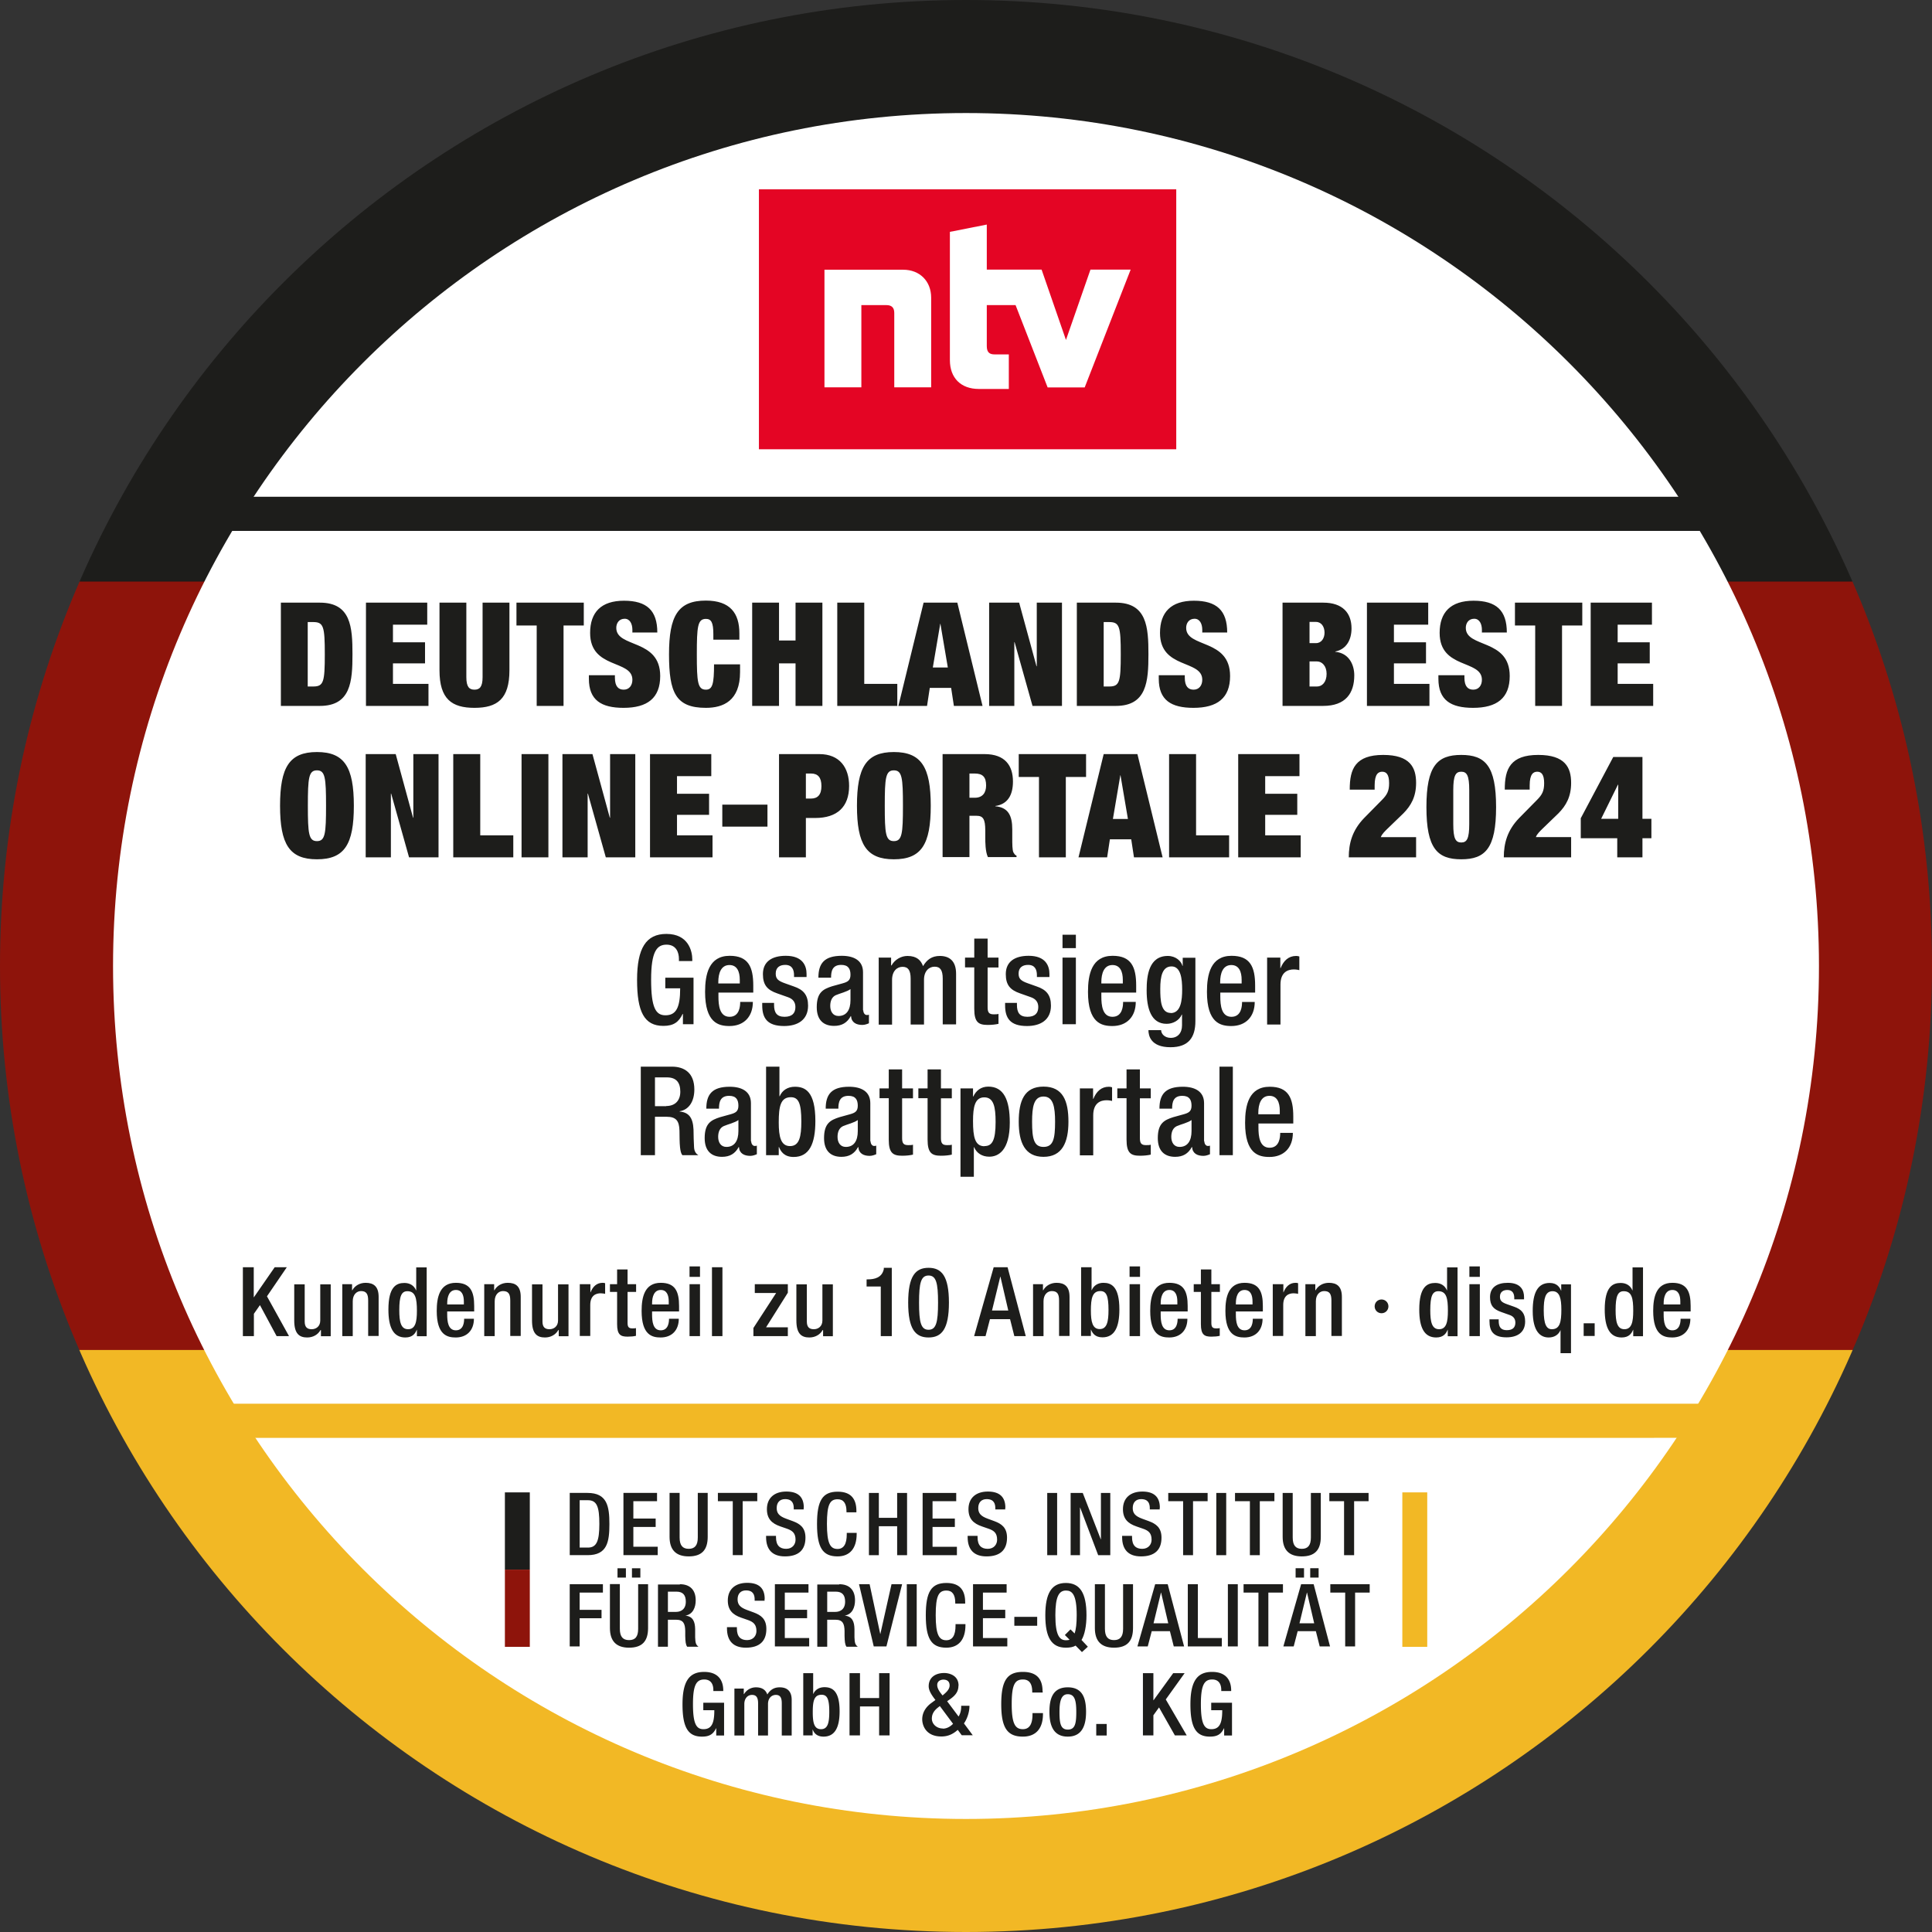
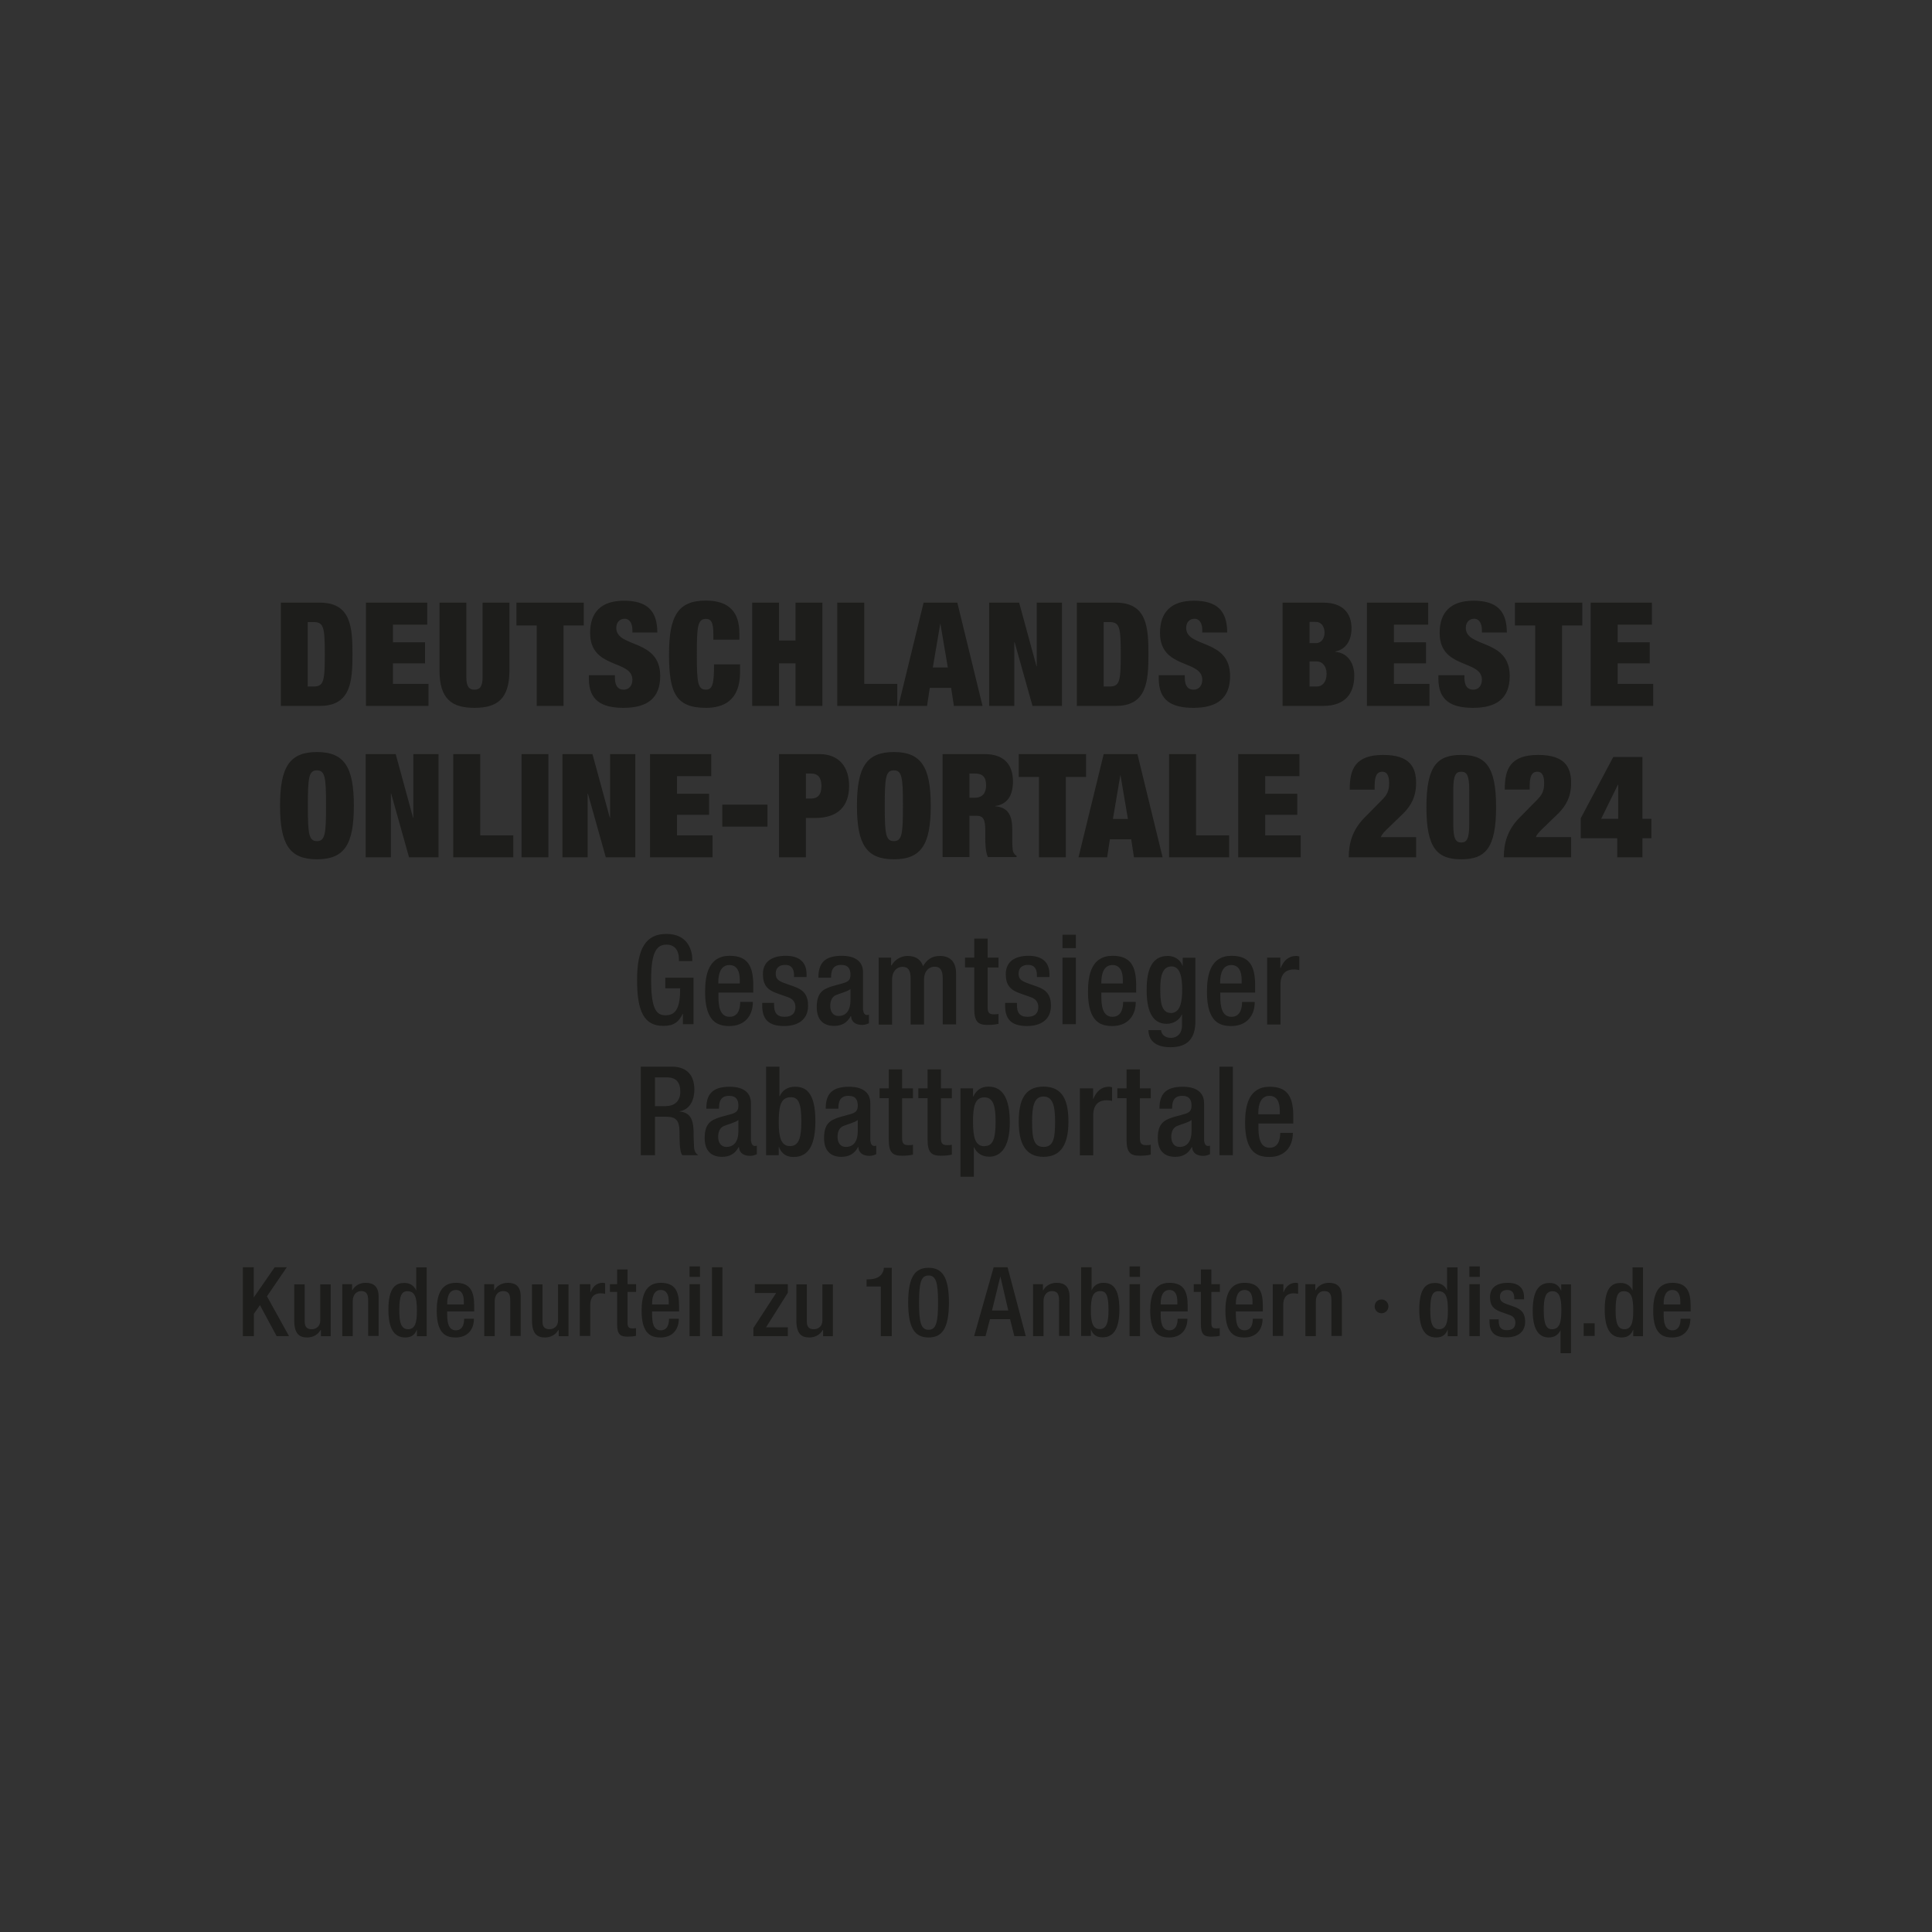
<svg xmlns="http://www.w3.org/2000/svg" viewBox="0 0 140.32 140.32" version="1.1" id="svg21">
  <rect x="0" y="0" width="140.32" height="140.32" fill="#333333" stroke="none" />
  <defs id="defs6">
    <clipPath id="clippath">
-       <path class="cls-3" d="M 19.88,14.23 H 161.61 V 155.96 H 19.88 Z" id="path1" />
-     </clipPath>
+       </clipPath>
    <clipPath id="c-1">
      <path class="cls-3" d="m 20.58,85.09 c 0,38.75 31.41,70.16 70.16,70.16 38.75,0 70.16,-31.41 70.16,-70.16 0,-38.75 -31.41,-70.16 -70.16,-70.16 -38.75,0 -70.16,31.42 -70.16,70.16" id="path2" />
    </clipPath>
    <clipPath id="c-2">
      <path class="cls-3" d="M 19.88,14.23 H 161.61 V 155.96 H 19.88 Z" id="path3" />
    </clipPath>
    <clipPath id="c-3">
      <path class="cls-3" d="m 57.25,122.91 h 66.99 v 13.35 H 57.25 Z" id="path4" />
    </clipPath>
    <clipPath id="c-4">
-       <path class="cls-3" d="M 19.88,14.23 H 161.61 V 155.96 H 19.88 Z" id="path5" />
-     </clipPath>
+       </clipPath>
    <style id="style6">.cls-2{fill:#8e140b}.cls-3{fill:none}.cls-4{fill:#1d1d1b}.cls-5{fill:#f2b825}.cls-6{fill:#fff}</style>
  </defs>
  <g clip-path="url(#clippath)" id="g19" transform="translate(-20.58,-14.93)">
    <g clip-path="url(#c-1)" id="g9">
-       <path class="cls-2" d="m 0,57.13 h 182.96 v 55.89 H 0 Z" id="path7" />
      <path class="cls-5" d="M 0,112.98 H 182.96 V 169.7 H 0 Z" id="path8" />
      <path class="cls-4" d="M 0,0.44 H 182.96 V 57.17 H 0 Z" id="path9" />
    </g>
    <g clip-path="url(#c-2)" id="g11">
      <path class="cls-6" d="m 152.69,85.09 c 0,34.21 -27.74,61.95 -61.95,61.95 -34.21,0 -61.95,-27.74 -61.95,-61.95 0,-34.21 27.74,-61.95 61.95,-61.95 34.21,0 61.95,27.74 61.95,61.95" id="path10" />
      <path class="cls-4" d="m 73.11,137.7 v 0.05 h -0.72 v -0.08 c 0,-0.16 -0.02,-0.76 -0.66,-0.76 -0.58,0 -0.82,0.42 -0.82,1.79 0,1.44 0.25,1.82 0.76,1.82 0.58,0 0.79,-0.41 0.79,-1.35 v -0.03 h -0.8 v -0.54 h 1.51 v 2.38 H 72.6 v -0.53 h -0.01 c -0.23,0.48 -0.54,0.61 -1.03,0.61 -1,0 -1.41,-0.66 -1.41,-2.34 0,-1.68 0.49,-2.36 1.57,-2.36 1.08,0 1.39,0.68 1.39,1.34 m 3.2,0.3 c 0.23,-0.37 0.52,-0.52 0.9,-0.52 0.58,0 0.87,0.32 0.87,0.91 v 2.59 h -0.72 v -2.34 c 0,-0.4 -0.11,-0.61 -0.43,-0.61 -0.32,0 -0.57,0.25 -0.57,0.66 v 2.29 h -0.72 v -2.34 c 0,-0.42 -0.13,-0.61 -0.44,-0.61 -0.33,0 -0.56,0.27 -0.56,0.66 v 2.29 h -0.72 v -3.41 h 0.68 v 0.4 h 0.02 a 1,1 0 0 1 0.86,-0.49 c 0.38,0 0.69,0.13 0.83,0.52 m 3.33,-1.55 v 1.51 h 0.01 c 0.13,-0.3 0.42,-0.49 0.81,-0.49 0.58,0 1.1,0.28 1.1,1.75 0,1.25 -0.39,1.84 -1.17,1.84 -0.38,0 -0.66,-0.17 -0.78,-0.51 H 79.6 v 0.42 h -0.68 v -4.52 z m 0.57,4.07 c 0.48,0 0.6,-0.44 0.6,-1.26 0,-0.93 -0.15,-1.24 -0.56,-1.24 -0.56,0 -0.64,0.49 -0.64,1.28 0,0.79 0.12,1.22 0.6,1.22 m 2.83,-4.07 v 1.81 h 1.39 v -1.81 h 0.76 v 4.52 h -0.76 v -2.1 h -1.39 v 2.1 h -0.76 v -4.52 z m 7.15,0.92 c 0,0.46 -0.27,0.74 -0.65,1 l -0.17,0.12 0.83,1.11 c 0.13,-0.21 0.19,-0.45 0.19,-0.72 v -0.06 h 0.6 v 0.03 c 0,0.44 -0.18,0.95 -0.4,1.25 l 0.64,0.86 h -0.8 l -0.29,-0.39 c -0.38,0.34 -0.75,0.48 -1.19,0.48 -1.12,0 -1.39,-0.8 -1.39,-1.25 0,-0.48 0.26,-0.89 0.66,-1.18 l 0.3,-0.22 -0.07,-0.09 c -0.19,-0.26 -0.42,-0.58 -0.42,-0.91 0,-0.63 0.48,-0.96 1.13,-0.96 0.33,0 1.04,0.15 1.04,0.92 m -1.14,3.12 c 0.25,0 0.5,-0.11 0.74,-0.35 l -0.96,-1.29 -0.14,0.11 c -0.25,0.2 -0.44,0.44 -0.44,0.8 0,0.4 0.35,0.72 0.8,0.72 m -0.02,-2.4 0.16,-0.14 c 0.26,-0.23 0.35,-0.41 0.35,-0.59 0,-0.24 -0.13,-0.42 -0.46,-0.42 -0.15,0 -0.44,0.08 -0.44,0.39 0,0.19 0.09,0.41 0.39,0.76 m 7.27,-0.31 v 0.1 h -0.76 v -0.06 c 0,-0.6 -0.23,-0.89 -0.67,-0.89 -0.59,0 -0.82,0.37 -0.82,1.79 0,1.42 0.25,1.82 0.81,1.82 0.47,0 0.7,-0.36 0.7,-1.07 v -0.1 h 0.76 v 0.07 c 0,1.07 -0.53,1.64 -1.46,1.64 -1.13,0 -1.57,-0.64 -1.57,-2.35 0,-1.71 0.42,-2.35 1.57,-2.35 1.05,0 1.43,0.56 1.43,1.4 m 3.16,1.5 c 0,0.89 -0.23,1.8 -1.33,1.8 -1.1,0 -1.33,-0.91 -1.33,-1.8 0,-0.89 0.2,-1.78 1.33,-1.78 1.07,0 1.33,0.78 1.33,1.78 m -1.33,1.29 c 0.53,0 0.62,-0.43 0.62,-1.28 0,-0.85 -0.12,-1.29 -0.62,-1.29 -0.5,0 -0.6,0.58 -0.6,1.29 0,0.85 0.09,1.28 0.61,1.28 m 2.06,-0.41 h 0.76 v 0.84 h -0.76 z m 4.15,-3.69 v 1.97 h 0.01 l 1.43,-1.97 h 0.83 l -1.37,1.91 1.52,2.61 h -0.86 l -1.15,-2.03 -0.41,0.57 v 1.46 h -0.76 v -4.52 z m 5.65,1.25 v 0.05 h -0.72 v -0.08 c 0,-0.16 -0.02,-0.76 -0.66,-0.76 -0.58,0 -0.82,0.42 -0.82,1.79 0,1.44 0.25,1.82 0.76,1.82 0.58,0 0.79,-0.41 0.79,-1.35 v -0.03 h -0.8 v -0.54 h 1.51 v 2.38 h -0.57 v -0.53 h -0.01 c -0.23,0.48 -0.54,0.61 -1.03,0.61 -1,0 -1.41,-0.66 -1.41,-2.34 0,-1.68 0.49,-2.36 1.57,-2.36 1.08,0 1.39,0.68 1.39,1.34" id="path11" />
    </g>
    <g clip-path="url(#c-3)" id="g14">
      <path class="cls-4" d="m 61.96,123.36 h 1.29 c 1.42,0 1.59,0.96 1.59,2.26 0,1.3 -0.16,2.26 -1.58,2.26 h -1.3 z m 0.72,3.97 h 0.6 c 0.63,0 0.83,-0.47 0.83,-1.72 0,-1.25 -0.18,-1.72 -0.83,-1.72 h -0.6 v 3.43 z m 5.62,-3.97 v 0.6 h -1.72 v 1.26 h 1.62 v 0.61 h -1.62 v 1.44 h 1.77 v 0.61 h -2.49 v -4.52 z m 1.64,0 v 3.24 c 0,0.57 0.22,0.82 0.66,0.82 0.44,0 0.66,-0.25 0.66,-0.82 v -3.24 h 0.72 v 3.19 c 0,0.97 -0.45,1.42 -1.38,1.42 -0.93,0 -1.39,-0.48 -1.39,-1.42 v -3.19 h 0.72 z m 5.64,0 v 0.6 h -1.06 v 3.92 H 73.8 v -3.92 h -1.08 v -0.6 z m 3.37,1.08 v 0.12 h -0.72 v -0.08 c 0,-0.31 -0.08,-0.67 -0.63,-0.67 -0.36,0 -0.61,0.22 -0.61,0.65 0,0.38 0.19,0.59 0.68,0.77 l 0.49,0.18 c 0.51,0.19 0.92,0.46 0.92,1.2 0,0.9 -0.51,1.36 -1.49,1.36 -0.9,0 -1.37,-0.48 -1.37,-1.4 v -0.09 h 0.72 v 0.1 c 0,0.61 0.29,0.84 0.74,0.84 0.45,0 0.68,-0.32 0.68,-0.66 0,-0.47 -0.22,-0.66 -0.62,-0.8 l -0.49,-0.17 c -0.61,-0.21 -0.97,-0.55 -0.97,-1.25 0,-0.8 0.53,-1.28 1.41,-1.28 0.84,0 1.27,0.38 1.27,1.17 m 3.82,0.24 v 0.1 h -0.72 v -0.06 c 0,-0.6 -0.22,-0.89 -0.64,-0.89 -0.56,0 -0.78,0.37 -0.78,1.79 0,1.42 0.24,1.82 0.77,1.82 0.45,0 0.67,-0.36 0.67,-1.07 v -0.1 h 0.72 v 0.07 c 0,1.07 -0.51,1.64 -1.39,1.64 -1.08,0 -1.49,-0.64 -1.49,-2.35 0,-1.71 0.4,-2.35 1.5,-2.35 1,0 1.36,0.56 1.36,1.4 m 1.63,-1.31 v 1.81 h 1.33 v -1.81 h 0.72 v 4.52 h -0.72 v -2.1 h -1.33 v 2.1 h -0.72 v -4.52 z m 5.62,0 v 0.6 h -1.72 v 1.26 h 1.62 v 0.61 h -1.62 v 1.44 h 1.77 v 0.61 h -2.49 v -4.52 z m 3.56,1.08 v 0.12 h -0.72 v -0.08 c 0,-0.31 -0.08,-0.67 -0.63,-0.67 -0.36,0 -0.61,0.22 -0.61,0.65 0,0.38 0.19,0.59 0.68,0.77 l 0.49,0.18 c 0.51,0.19 0.92,0.46 0.92,1.2 0,0.9 -0.51,1.36 -1.49,1.36 -0.9,0 -1.37,-0.48 -1.37,-1.4 v -0.09 h 0.72 v 0.1 c 0,0.61 0.29,0.84 0.74,0.84 0.45,0 0.68,-0.32 0.68,-0.66 0,-0.47 -0.21,-0.66 -0.62,-0.8 l -0.49,-0.17 c -0.61,-0.21 -0.97,-0.55 -0.97,-1.25 0,-0.8 0.53,-1.28 1.41,-1.28 0.83,0 1.27,0.38 1.27,1.17 m 3.04,-1.07 h 0.72 v 4.52 h -0.72 z m 2.58,0 1.31,3.37 h 0.01 v -3.37 h 0.68 v 4.52 h -0.88 l -1.31,-3.46 h -0.01 v 3.46 h -0.68 v -4.52 z m 5.59,1.08 v 0.12 h -0.72 v -0.08 c 0,-0.31 -0.08,-0.67 -0.63,-0.67 -0.36,0 -0.61,0.22 -0.61,0.65 0,0.38 0.19,0.59 0.68,0.77 l 0.49,0.18 c 0.51,0.19 0.92,0.46 0.92,1.2 0,0.9 -0.51,1.36 -1.49,1.36 -0.9,0 -1.37,-0.48 -1.37,-1.4 v -0.09 h 0.72 v 0.1 c 0,0.61 0.29,0.84 0.74,0.84 0.45,0 0.68,-0.32 0.68,-0.66 0,-0.47 -0.21,-0.66 -0.62,-0.8 l -0.49,-0.17 c -0.61,-0.21 -0.97,-0.55 -0.97,-1.25 0,-0.8 0.53,-1.28 1.41,-1.28 0.83,0 1.27,0.38 1.27,1.17 m 3.47,-1.07 v 0.6 h -1.06 v 3.92 h -0.72 v -3.92 h -1.08 v -0.6 z m 0.63,0 h 0.72 v 4.52 h -0.72 z m 4.22,0 v 0.6 h -1.06 v 3.92 h -0.72 v -3.92 h -1.08 v -0.6 z m 1.33,0 v 3.24 c 0,0.57 0.22,0.82 0.66,0.82 0.44,0 0.66,-0.25 0.66,-0.82 v -3.24 h 0.72 v 3.19 c 0,0.97 -0.45,1.42 -1.38,1.42 -0.93,0 -1.39,-0.48 -1.39,-1.42 v -3.19 h 0.72 z m 5.51,0 v 0.6 h -1.05 v 3.92 h -0.73 v -3.92 h -1.07 v -0.6 z m -55.61,6.63 v 0.61 h -1.69 v 1.25 h 1.59 v 0.61 h -1.59 v 2.05 h -0.72 v -4.52 z m 1.23,0 v 3.24 c 0,0.57 0.22,0.82 0.67,0.82 0.45,0 0.66,-0.25 0.66,-0.82 v -3.24 h 0.72 v 3.19 c 0,0.97 -0.45,1.42 -1.38,1.42 -0.93,0 -1.39,-0.48 -1.39,-1.43 v -3.19 h 0.72 z m 0.44,-0.48 h -0.61 v -0.68 h 0.61 z m 1.05,0 h -0.61 v -0.68 h 0.61 z m 2.87,0.48 c 0.75,0 1.15,0.43 1.15,1.17 0,0.51 -0.2,1.02 -0.75,1.11 0.56,0.06 0.7,0.45 0.71,0.98 v 0.6 c 0.02,0.39 0.04,0.52 0.24,0.68 h -0.82 c -0.11,-0.15 -0.13,-0.39 -0.14,-0.78 v -0.36 c -0.01,-0.53 -0.13,-0.82 -0.66,-0.82 h -0.6 v 1.96 h -0.72 v -4.52 h 1.59 z M 69.69,132 c 0.27,0 0.7,-0.13 0.7,-0.74 0,-0.46 -0.19,-0.73 -0.68,-0.73 H 69.09 V 132 Z m 6.42,-0.93 v 0.12 h -0.72 v -0.08 c 0,-0.31 -0.08,-0.67 -0.63,-0.67 -0.36,0 -0.61,0.22 -0.61,0.65 0,0.38 0.19,0.59 0.68,0.77 l 0.49,0.18 c 0.51,0.19 0.92,0.46 0.92,1.2 0,0.9 -0.51,1.36 -1.49,1.36 -0.9,0 -1.37,-0.48 -1.37,-1.4 v -0.09 h 0.72 v 0.1 c 0,0.61 0.29,0.84 0.74,0.84 0.45,0 0.68,-0.32 0.68,-0.66 0,-0.47 -0.22,-0.66 -0.62,-0.8 l -0.49,-0.17 c -0.61,-0.21 -0.97,-0.55 -0.97,-1.25 0,-0.8 0.53,-1.28 1.41,-1.28 0.84,0 1.27,0.38 1.27,1.17 m 3.18,-1.07 v 0.61 h -1.72 v 1.25 h 1.62 v 0.61 h -1.62 v 1.44 h 1.77 v 0.61 h -2.49 v -4.52 z m 2.23,0 c 0.75,0 1.15,0.43 1.15,1.17 0,0.51 -0.2,1.02 -0.75,1.11 0.56,0.06 0.7,0.45 0.71,0.98 v 0.6 c 0.02,0.39 0.04,0.52 0.24,0.68 h -0.82 c -0.11,-0.15 -0.13,-0.39 -0.14,-0.78 v -0.36 c -0.01,-0.53 -0.13,-0.82 -0.66,-0.82 h -0.6 v 1.96 h -0.72 v -4.52 h 1.59 z M 81.26,132 c 0.27,0 0.7,-0.13 0.7,-0.74 0,-0.46 -0.19,-0.73 -0.68,-0.73 H 80.66 V 132 Z m 2.48,-2.01 0.77,3.61 h 0.01 l 0.81,-3.61 h 0.77 l -1.14,4.52 h -0.92 l -1.07,-4.52 z m 2.7,0 h 0.72 v 4.52 h -0.72 z m 4.24,1.31 v 0.1 h -0.72 v -0.06 c 0,-0.6 -0.22,-0.89 -0.64,-0.89 -0.56,0 -0.78,0.37 -0.78,1.79 0,1.42 0.24,1.82 0.77,1.82 0.45,0 0.67,-0.36 0.67,-1.07 v -0.1 h 0.72 v 0.07 c 0,1.07 -0.51,1.64 -1.39,1.64 -1.08,0 -1.49,-0.64 -1.49,-2.35 0,-1.71 0.4,-2.35 1.5,-2.35 1,0 1.36,0.56 1.36,1.4 m 3.01,-1.31 v 0.61 h -1.72 v 1.25 h 1.62 v 0.61 h -1.62 v 1.44 h 1.77 v 0.61 h -2.49 v -4.52 z m 0.56,2.37 h 1.66 v 0.65 h -1.66 z m 5.24,-0.11 c 0,0.75 -0.13,1.42 -0.36,1.79 l 0.46,0.49 -0.43,0.39 -0.46,-0.47 c -0.18,0.11 -0.42,0.15 -0.71,0.15 -1.03,0 -1.49,-0.73 -1.49,-2.35 0,-1.62 0.47,-2.35 1.49,-2.35 1.02,0 1.5,0.72 1.5,2.35 m -1.5,1.81 c 0.12,0 0.21,-0.01 0.27,-0.04 l -0.34,-0.34 0.41,-0.41 0.3,0.3 c 0.1,-0.3 0.15,-0.74 0.15,-1.33 0,-1.52 -0.34,-1.79 -0.78,-1.79 -0.51,0 -0.77,0.44 -0.77,1.79 0,1.48 0.31,1.82 0.77,1.82 m 2.83,-4.07 v 3.24 c 0,0.57 0.22,0.82 0.66,0.82 0.44,0 0.66,-0.25 0.66,-0.82 v -3.24 h 0.72 v 3.19 c 0,0.97 -0.45,1.42 -1.38,1.42 -0.93,0 -1.39,-0.48 -1.39,-1.42 v -3.19 h 0.72 z m 4.56,0 1.19,4.52 h -0.75 l -0.28,-1.11 h -1.32 l -0.29,1.11 h -0.75 l 1.29,-4.52 h 0.92 z m -1.03,2.84 h 1.07 l -0.52,-2.23 h -0.01 z m 3.22,-2.84 v 3.91 h 1.74 v 0.61 h -2.47 v -4.52 z m 2.18,0 h 0.72 v 4.52 h -0.72 z m 4,0 v 0.61 h -1.06 v 3.91 h -0.72 v -3.91 h -1.08 v -0.61 z m 2.23,0 1.19,4.52 h -0.75 l -0.28,-1.11 h -1.32 l -0.29,1.11 h -0.75 l 1.29,-4.52 H 116 Z m -0.7,-0.48 h -0.61 v -0.68 h 0.61 z m -0.33,3.32 h 1.07 l -0.52,-2.23 h -0.01 z m 1.39,-3.32 h -0.61 v -0.68 h 0.61 z m 3.71,0.48 v 0.61 H 119 v 3.91 h -0.72 v -3.91 h -1.08 v -0.61 z m -62.81,-6.67 h 1.81 v 5.61 h -1.81 z" id="path12" />
      <path class="cls-2" d="m 57.25,128.93 h 1.81 v 5.61 h -1.81 z" id="path13" />
      <path class="cls-5" d="m 122.43,123.32 h 1.81 v 11.22 h -1.81 z" id="path14" />
    </g>
    <path style="fill:#e40524" d="m 75.7,28.68 h 30.31 V 47.56 H 75.7 Z" id="path15" />
    <g clip-path="url(#c-4)" id="g18">
      <path class="cls-6" d="m 86.18,34.52 h -5.72 v 8.54 h 2.68 v -5.97 h 1.82 c 0.38,0 0.57,0.18 0.57,0.57 v 5.4 h 2.68 v -6.51 c 0,-1.2 -0.83,-2.03 -2.03,-2.03 M 99.78,34.51 98,39.62 96.23,34.51 h -3.98 v -3.27 l -2.68,0.53 v 9.32 c 0,1.29 0.8,2.09 2.1,2.09 h 2.18 v -2.51 h -1.03 c -0.35,0 -0.57,-0.13 -0.57,-0.6 v -2.98 h 2.09 l 2.33,5.98 h 2.69 l 3.34,-8.56 h -2.9 z" id="path16" />
-       <path class="cls-4" d="m 35.96,51.01 h 109.07 v 2.48 H 35.96 Z" id="path17" />
      <path class="cls-5" d="M 33.17,116.88 H 148.4 v 2.48 H 33.17 Z" id="path18" />
    </g>
  </g>
  <path class="cls-4" d="m 20.4,43.77 h 2.83 c 2.26,0 2.37,1.78 2.37,3.75 0,1.97 -0.12,3.75 -2.37,3.75 H 20.4 Z m 1.95,6.09 h 0.39 c 0.76,0 0.85,-0.31 0.85,-2.34 0,-2.03 -0.09,-2.34 -0.85,-2.34 h -0.39 z m 4.24,-6.09 h 4.44 v 1.6 h -2.49 v 1.28 h 2.33 v 1.53 h -2.33 v 1.49 h 2.58 v 1.6 h -4.54 v -7.5 z m 7.28,0 v 5.41 c 0,0.72 0.22,0.91 0.59,0.91 0.37,0 0.59,-0.19 0.59,-0.91 V 43.77 H 37 v 4.91 c 0,2.1 -0.9,2.73 -2.54,2.73 -1.64,0 -2.54,-0.63 -2.54,-2.73 v -4.91 z m 5.11,1.66 h -1.47 v -1.66 h 4.89 v 1.66 h -1.47 v 5.84 h -1.95 z m 6.95,0.5 v -0.18 c 0,-0.44 -0.18,-0.81 -0.56,-0.81 -0.42,0 -0.61,0.33 -0.61,0.66 0,1.48 3.19,0.76 3.19,3.5 0,1.6 -0.93,2.31 -2.66,2.31 -1.62,0 -2.52,-0.56 -2.52,-2.11 v -0.26 h 1.89 v 0.18 c 0,0.64 0.26,0.87 0.64,0.87 0.4,0 0.63,-0.31 0.63,-0.72 0,-1.48 -3.07,-0.75 -3.07,-3.4 0,-1.51 0.81,-2.34 2.46,-2.34 1.65,0 2.42,0.7 2.42,2.31 h -1.83 z m 5.88,0.12 c 0,-0.85 -0.16,-1.1 -0.54,-1.1 -0.6,0 -0.66,0.55 -0.66,2.57 0,2.02 0.06,2.57 0.66,2.57 0.48,0 0.59,-0.42 0.59,-1.84 h 1.89 v 0.56 c 0,2.1 -1.23,2.6 -2.48,2.6 -2.19,0 -2.68,-1.1 -2.68,-3.89 0,-2.79 0.65,-3.9 2.68,-3.9 1.76,0 2.43,0.92 2.43,2.37 v 0.47 h -1.89 v -0.42 z m 2.82,-2.28 h 1.95 v 2.75 h 1.2 v -2.75 h 1.95 v 7.5 h -1.95 v -3.09 h -1.2 v 3.09 h -1.95 z m 6.19,0 h 1.95 v 5.9 h 2.4 v 1.6 h -4.36 v -7.5 z m 6.25,0 h 2.46 l 1.83,7.5 h -2.08 l -0.2,-1.31 h -1.55 l -0.2,1.31 h -2.08 l 1.83,-7.5 z m 1.24,1.53 h -0.02 l -0.54,3.18 h 1.09 L 68.3,45.3 Z m 3.53,-1.53 h 2.18 l 1.26,4.62 h 0.02 v -4.62 h 1.83 v 7.5 h -2.14 l -1.3,-4.63 h -0.02 v 4.63 h -1.83 z m 6.37,0 h 2.83 c 2.26,0 2.37,1.78 2.37,3.75 0,1.97 -0.12,3.75 -2.37,3.75 h -2.83 z m 1.95,6.09 h 0.39 c 0.76,0 0.85,-0.31 0.85,-2.34 0,-2.03 -0.09,-2.34 -0.85,-2.34 h -0.39 z m 7.16,-3.93 v -0.18 c 0,-0.44 -0.18,-0.81 -0.56,-0.81 -0.42,0 -0.61,0.33 -0.61,0.66 0,1.48 3.19,0.76 3.19,3.5 0,1.6 -0.93,2.31 -2.66,2.31 -1.62,0 -2.52,-0.56 -2.52,-2.11 v -0.26 h 1.89 v 0.18 c 0,0.64 0.26,0.87 0.64,0.87 0.4,0 0.63,-0.31 0.63,-0.72 0,-1.48 -3.07,-0.75 -3.07,-3.4 0,-1.51 0.81,-2.34 2.46,-2.34 1.65,0 2.42,0.7 2.42,2.31 H 87.3 Z m 5.84,-2.16 h 2.95 c 1.4,0 2.05,0.75 2.05,1.87 0,0.8 -0.35,1.51 -1.18,1.68 v 0.02 c 0.99,0.09 1.38,0.93 1.38,1.71 0,1.3 -0.63,2.22 -2.26,2.22 h -2.95 v -7.5 z m 1.95,2.94 h 0.47 c 0.4,0 0.62,-0.36 0.62,-0.76 0,-0.42 -0.22,-0.78 -0.62,-0.78 h -0.47 v 1.53 z m 0,3.15 h 0.55 c 0.36,0 0.69,-0.31 0.69,-0.92 0,-0.58 -0.34,-0.9 -0.69,-0.9 h -0.55 v 1.83 z m 4.18,-6.09 H 103.73 v 1.6 h -2.49 v 1.28 h 2.33 v 1.53 h -2.33 v 1.49 h 2.58 v 1.6 h -4.54 v -7.5 z M 107.63,45.93 v -0.18 c 0,-0.44 -0.18,-0.81 -0.56,-0.81 -0.42,0 -0.61,0.33 -0.61,0.66 0,1.48 3.19,0.76 3.19,3.5 0,1.6 -0.93,2.31 -2.66,2.31 -1.62,0 -2.52,-0.56 -2.52,-2.11 v -0.26 h 1.89 v 0.18 c 0,0.64 0.26,0.87 0.64,0.87 0.4,0 0.63,-0.31 0.63,-0.72 0,-1.48 -3.07,-0.75 -3.07,-3.4 0,-1.51 0.81,-2.34 2.46,-2.34 1.65,0 2.42,0.7 2.42,2.31 h -1.83 z m 3.87,-0.5 h -1.47 v -1.66 h 4.89 v 1.66 h -1.47 v 5.84 h -1.95 z m 4.04,-1.66 h 4.44 v 1.6 h -2.49 v 1.28 h 2.33 v 1.53 h -2.33 v 1.49 h 2.58 v 1.6 h -4.54 v -7.5 z M 23.02,54.62 c 1.99,0 2.68,1.09 2.68,3.9 0,2.81 -0.68,3.89 -2.68,3.89 -2,0 -2.68,-1.09 -2.68,-3.89 0,-2.8 0.68,-3.9 2.68,-3.9 m 0,6.47 c 0.6,0 0.66,-0.55 0.66,-2.57 0,-2.02 -0.06,-2.57 -0.66,-2.57 -0.6,0 -0.66,0.55 -0.66,2.57 0,2.02 0.06,2.57 0.66,2.57 m 3.54,-6.32 h 2.18 L 30,59.39 h 0.02 v -4.62 h 1.83 v 7.5 h -2.14 l -1.3,-4.63 h -0.02 v 4.63 h -1.83 z m 6.37,0 h 1.95 v 5.9 h 2.4 v 1.6 h -4.36 v -7.5 z m 4.95,0 h 1.95 v 7.5 h -1.95 z m 2.97,0 h 2.18 l 1.26,4.62 h 0.02 v -4.62 h 1.83 v 7.5 H 44 l -1.3,-4.63 h -0.02 v 4.63 h -1.83 z m 6.37,0 h 4.44 v 1.6 h -2.49 v 1.28 h 2.33 v 1.53 h -2.33 v 1.49 h 2.58 v 1.6 h -4.54 v -7.5 z m 5.24,3.67 h 3.28 v 1.6 h -3.28 z m 4.12,-3.67 h 2.93 c 1.49,0 2.16,1 2.16,2.31 0,1.53 -0.87,2.33 -2.46,2.33 h -0.68 v 2.86 H 56.58 Z M 58.53,58 h 0.37 c 0.49,0 0.76,-0.28 0.76,-0.91 0,-0.63 -0.26,-0.91 -0.76,-0.91 h -0.37 v 1.83 z m 6.39,-3.38 c 1.99,0 2.68,1.09 2.68,3.9 0,2.81 -0.68,3.89 -2.68,3.89 -2,0 -2.68,-1.09 -2.68,-3.89 0,-2.8 0.68,-3.9 2.68,-3.9 m 0,6.47 c 0.6,0 0.66,-0.55 0.66,-2.57 0,-2.02 -0.06,-2.57 -0.66,-2.57 -0.6,0 -0.66,0.55 -0.66,2.57 0,2.02 0.06,2.57 0.66,2.57 m 3.54,-6.32 h 3.05 c 1.49,0 2.06,0.84 2.06,1.99 0,1 -0.39,1.65 -1.28,1.78 v 0.02 c 0.94,0.08 1.23,0.68 1.23,1.68 v 0.64 c 0,0.39 0,0.89 0.09,1.04 0.05,0.08 0.09,0.17 0.22,0.23 v 0.1 h -2.08 c -0.19,-0.4 -0.19,-1.11 -0.19,-1.43 v -0.5 c 0,-0.85 -0.17,-1.07 -0.64,-1.07 h -0.51 v 3 h -1.95 v -7.5 z m 1.95,3.17 h 0.39 c 0.56,0 0.82,-0.36 0.82,-0.89 0,-0.61 -0.24,-0.87 -0.83,-0.87 h -0.38 z m 5.05,-1.51 h -1.47 v -1.66 h 4.89 v 1.66 h -1.47 v 5.84 h -1.95 z m 4.69,-1.66 h 2.46 l 1.83,7.5 h -2.08 l -0.2,-1.31 h -1.55 l -0.2,1.31 h -2.08 l 1.83,-7.5 z m 1.24,1.53 h -0.02 l -0.54,3.18 h 1.09 L 81.38,56.3 Z m 3.53,-1.53 h 1.95 v 5.9 h 2.4 v 1.6 h -4.36 v -7.5 z m 5.02,0 h 4.44 v 1.6 h -2.49 v 1.28 h 2.33 v 1.53 h -2.33 v 1.49 h 2.58 v 1.6 h -4.54 v -7.5 z m 8.09,2.58 c 0,-0.77 0.1,-1.39 0.46,-1.83 0.36,-0.44 0.97,-0.69 1.97,-0.69 1.95,0 2.39,0.91 2.39,2.03 0,1.01 -0.37,1.65 -0.92,2.21 l -1.16,1.12 c -0.17,0.17 -0.41,0.39 -0.48,0.61 h 2.56 v 1.47 h -4.89 c 0,-1.03 0.26,-1.97 1.11,-2.85 L 100.37,58.1 c 0.38,-0.38 0.52,-0.66 0.52,-1.22 0,-0.63 -0.2,-0.83 -0.5,-0.83 -0.27,0 -0.55,0.15 -0.55,0.99 v 0.31 H 98.01 Z m 8.1,-2.52 c 1.74,0 2.53,0.79 2.53,3.79 0,3 -0.79,3.79 -2.53,3.79 -1.74,0 -2.53,-0.79 -2.53,-3.79 0,-3 0.79,-3.79 2.53,-3.79 m -0.58,5.02 c 0,1.06 0.17,1.34 0.58,1.34 0.41,0 0.58,-0.28 0.58,-1.34 v -2.46 c 0,-1.06 -0.17,-1.34 -0.58,-1.34 -0.41,0 -0.58,0.28 -0.58,1.34 z m 3.74,-2.5 c 0,-0.77 0.1,-1.39 0.46,-1.83 0.36,-0.44 0.97,-0.69 1.97,-0.69 1.95,0 2.39,0.91 2.39,2.03 0,1.01 -0.37,1.65 -0.92,2.21 l -1.16,1.12 c -0.17,0.17 -0.41,0.39 -0.48,0.61 h 2.56 v 1.47 h -4.89 c 0,-1.03 0.26,-1.97 1.11,-2.85 l 1.3,-1.32 c 0.38,-0.38 0.52,-0.66 0.52,-1.22 0,-0.63 -0.2,-0.83 -0.5,-0.83 -0.27,0 -0.55,0.15 -0.55,0.99 v 0.31 h -1.83 z m 5.53,2.06 2.35,-4.43 h 2.12 v 4.49 h 0.65 v 1.41 h -0.65 v 1.39 h -1.83 v -1.39 h -2.65 v -1.47 z m 2.71,0.06 v -2.48 h -0.02 l -1.22,2.48 z M 49.6,73.64 h -0.02 c -0.28,0.59 -0.65,0.87 -1.4,0.87 -1.4,0 -1.91,-1.04 -1.91,-3.34 0,-2.3 0.65,-3.34 2.13,-3.34 1.61,0 1.88,1.27 1.88,1.85 v 0.12 h -0.97 v -0.15 c 0,-0.48 -0.2,-1.04 -0.9,-1.04 -0.7,0 -1.12,0.49 -1.12,2.54 0,2.05 0.34,2.59 1.04,2.59 0.78,0 1.07,-0.56 1.07,-1.96 h -1.08 v -0.77 h 2.05 v 3.38 H 49.6 Z m 2.58,-1.55 v 0.28 c 0,0.65 0.08,1.48 0.81,1.48 0.73,0 0.77,-0.79 0.77,-1.08 h 0.92 c 0,1.07 -0.65,1.75 -1.7,1.75 -0.79,0 -1.77,-0.23 -1.77,-2.48 0,-1.27 0.27,-2.62 1.79,-2.62 1.35,0 1.71,0.81 1.71,2.16 v 0.51 z m 1.55,-0.66 v -0.26 c 0,-0.61 -0.2,-1.08 -0.75,-1.08 -0.62,0 -0.81,0.61 -0.81,1.24 v 0.1 z m 3.94,-0.47 v -0.13 c 0,-0.39 -0.13,-0.75 -0.64,-0.75 -0.39,0 -0.69,0.18 -0.69,0.63 0,0.38 0.17,0.53 0.68,0.71 l 0.62,0.22 c 0.72,0.24 1.05,0.63 1.05,1.4 0,1.04 -0.76,1.48 -1.74,1.48 -1.22,0 -1.59,-0.57 -1.59,-1.5 v -0.18 h 0.86 v 0.15 c 0,0.56 0.2,0.86 0.76,0.86 0.56,0 0.79,-0.27 0.79,-0.71 0,-0.36 -0.19,-0.59 -0.53,-0.71 l -0.79,-0.28 c -0.73,-0.25 -1.04,-0.62 -1.04,-1.4 0,-0.91 0.66,-1.33 1.66,-1.33 1.23,0 1.51,0.72 1.51,1.32 v 0.22 h -0.92 z m 5.03,2.42 c 0,0.18 0.11,0.34 0.25,0.34 0.06,0 0.13,0 0.16,-0.03 v 0.63 c -0.12,0.05 -0.29,0.12 -0.48,0.12 -0.43,0 -0.79,-0.17 -0.82,-0.64 h -0.02 c -0.26,0.48 -0.64,0.71 -1.21,0.71 -0.77,0 -1.26,-0.43 -1.26,-1.36 0,-1.08 0.47,-1.31 1.12,-1.52 l 0.76,-0.21 c 0.35,-0.1 0.57,-0.2 0.57,-0.62 0,-0.42 -0.15,-0.72 -0.67,-0.72 -0.65,0 -0.74,0.46 -0.74,0.93 h -0.92 c 0,-1.03 0.42,-1.59 1.7,-1.59 0.86,0 1.54,0.33 1.54,1.19 v 2.77 z m -0.92,-1.55 c -0.25,0.2 -0.79,0.32 -1.08,0.45 -0.28,0.13 -0.4,0.42 -0.4,0.78 0,0.41 0.2,0.73 0.6,0.73 0.58,0 0.87,-0.44 0.87,-1.15 v -0.81 z m 2.02,-2.28 h 0.92 v 0.57 h 0.03 c 0.24,-0.43 0.7,-0.69 1.16,-0.69 0.69,0 0.98,0.33 1.13,0.74 0.28,-0.47 0.64,-0.74 1.22,-0.74 0.68,0 1.18,0.35 1.18,1.29 v 3.68 h -0.97 v -3.32 c 0,-0.63 -0.19,-0.87 -0.59,-0.87 -0.4,0 -0.77,0.31 -0.77,0.95 v 3.25 h -0.97 v -3.32 c 0,-0.63 -0.19,-0.87 -0.59,-0.87 -0.4,0 -0.76,0.31 -0.76,0.95 v 3.25 h -0.97 v -4.84 z m 6.29,0 h 0.67 v -1.38 h 0.97 v 1.38 h 0.79 v 0.72 h -0.79 v 2.89 c 0,0.38 0.11,0.51 0.44,0.51 0.14,0 0.26,0 0.35,-0.03 v 0.72 c -0.21,0.05 -0.48,0.08 -0.78,0.08 -0.66,0 -0.98,-0.18 -0.98,-1.17 v -3.01 h -0.67 v -0.72 z m 5.22,1.41 v -0.13 c 0,-0.39 -0.13,-0.75 -0.64,-0.75 -0.39,0 -0.69,0.18 -0.69,0.63 0,0.38 0.17,0.53 0.68,0.71 l 0.62,0.22 c 0.72,0.24 1.05,0.63 1.05,1.4 0,1.04 -0.76,1.48 -1.74,1.48 -1.22,0 -1.59,-0.57 -1.59,-1.5 v -0.18 h 0.86 v 0.15 c 0,0.56 0.2,0.86 0.76,0.86 0.56,0 0.79,-0.27 0.79,-0.71 0,-0.36 -0.19,-0.59 -0.53,-0.71 l -0.79,-0.28 c -0.73,-0.25 -1.04,-0.62 -1.04,-1.4 0,-0.91 0.66,-1.33 1.66,-1.33 1.23,0 1.51,0.72 1.51,1.32 v 0.22 H 75.3 Z m 1.86,-3.07 h 0.97 v 0.97 h -0.97 z m 0,1.66 h 0.97 v 4.84 h -0.97 z m 2.82,2.54 v 0.28 c 0,0.65 0.08,1.48 0.81,1.48 0.73,0 0.77,-0.79 0.77,-1.08 h 0.92 c 0,1.07 -0.65,1.75 -1.7,1.75 -0.79,0 -1.77,-0.23 -1.77,-2.48 0,-1.27 0.27,-2.62 1.79,-2.62 1.35,0 1.71,0.81 1.71,2.16 v 0.51 z m 1.56,-0.66 v -0.26 c 0,-0.61 -0.2,-1.08 -0.75,-1.08 -0.62,0 -0.81,0.61 -0.81,1.24 v 0.1 z m 2.78,3.37 c 0,0.3 0.27,0.58 0.7,0.58 0.5,0 0.82,-0.35 0.82,-0.91 v -0.78 h -0.02 c -0.18,0.42 -0.63,0.67 -1.1,0.67 -1.13,0 -1.45,-1.12 -1.45,-2.44 0,-1.06 0.16,-2.49 1.54,-2.49 0.57,0 0.97,0.37 1.06,0.72 h 0.02 v -0.59 h 0.92 v 4.61 c 0,1.18 -0.5,1.89 -1.81,1.89 -1.44,0 -1.6,-0.85 -1.6,-1.24 h 0.92 z m 0.69,-1.22 c 0.76,0 0.84,-0.95 0.84,-1.72 0,-0.77 -0.1,-1.67 -0.77,-1.67 -0.67,0 -0.82,0.72 -0.82,1.62 0,0.83 0.04,1.76 0.76,1.76 z m 3.61,-1.49 v 0.28 c 0,0.65 0.08,1.48 0.81,1.48 0.73,0 0.77,-0.79 0.77,-1.08 h 0.92 c 0,1.07 -0.65,1.75 -1.7,1.75 -0.79,0 -1.77,-0.23 -1.77,-2.48 0,-1.27 0.27,-2.62 1.79,-2.62 1.35,0 1.71,0.81 1.71,2.16 v 0.51 z m 1.55,-0.66 v -0.26 c 0,-0.61 -0.2,-1.08 -0.75,-1.08 -0.62,0 -0.81,0.61 -0.81,1.24 v 0.1 z m 1.84,-1.88 h 0.97 v 0.76 h 0.02 c 0.22,-0.54 0.58,-0.88 1.13,-0.88 0.11,0 0.17,0.02 0.23,0.04 v 0.99 c -0.07,-0.02 -0.24,-0.05 -0.4,-0.05 -0.44,0 -0.97,0.2 -0.97,1.1 v 2.9 h -0.97 v -4.84 z m -45.49,7.92 h 2.27 c 0.9,0 1.63,0.45 1.63,1.66 0,0.83 -0.37,1.47 -1.07,1.58 v 0.02 c 0.64,0.06 0.97,0.41 1.01,1.31 0,0.41 0.02,0.92 0.04,1.3 0.02,0.32 0.17,0.47 0.31,0.56 h -1.16 c -0.1,-0.12 -0.14,-0.32 -0.17,-0.57 -0.04,-0.39 -0.03,-0.75 -0.04,-1.21 -0.02,-0.7 -0.23,-1.01 -0.94,-1.01 h -0.84 v 2.79 h -1.03 v -6.43 z m 1.85,2.86 c 0.66,0 1.03,-0.4 1.03,-1.04 0,-0.68 -0.3,-1.04 -0.97,-1.04 h -0.87 v 2.09 h 0.82 z m 6.18,2.56 c 0,0.18 0.11,0.34 0.25,0.34 0.06,0 0.13,0 0.16,-0.03 v 0.63 c -0.12,0.05 -0.29,0.12 -0.48,0.12 -0.43,0 -0.79,-0.17 -0.82,-0.64 h -0.02 c -0.26,0.48 -0.64,0.71 -1.21,0.71 -0.77,0 -1.26,-0.43 -1.26,-1.36 0,-1.08 0.47,-1.31 1.12,-1.52 l 0.76,-0.21 c 0.35,-0.1 0.57,-0.2 0.57,-0.62 0,-0.42 -0.15,-0.72 -0.67,-0.72 -0.65,0 -0.74,0.46 -0.74,0.93 H 51.3 c 0,-1.03 0.42,-1.59 1.7,-1.59 0.86,0 1.54,0.33 1.54,1.19 v 2.77 z m -0.92,-1.55 c -0.25,0.2 -0.79,0.32 -1.08,0.45 -0.28,0.13 -0.4,0.42 -0.4,0.78 0,0.41 0.2,0.73 0.6,0.73 0.58,0 0.87,-0.44 0.87,-1.15 v -0.81 z m 2,-3.87 h 0.97 v 2.15 h 0.02 c 0.18,-0.43 0.58,-0.69 1.1,-0.69 0.74,0 1.49,0.33 1.49,2.49 0,1.67 -0.45,2.61 -1.58,2.61 -0.69,0 -0.94,-0.41 -1.06,-0.72 h -0.02 v 0.59 h -0.92 z m 1.74,5.77 c 0.68,0 0.82,-0.69 0.82,-1.79 0,-1.31 -0.2,-1.76 -0.76,-1.76 -0.75,0 -0.88,0.67 -0.88,1.83 0,1.04 0.15,1.72 0.82,1.72 m 5.85,-0.35 c 0,0.18 0.11,0.34 0.25,0.34 0.06,0 0.13,0 0.16,-0.03 v 0.63 c -0.12,0.05 -0.29,0.12 -0.48,0.12 -0.43,0 -0.79,-0.17 -0.82,-0.64 h -0.02 c -0.26,0.48 -0.64,0.71 -1.21,0.71 -0.77,0 -1.26,-0.43 -1.26,-1.36 0,-1.08 0.47,-1.31 1.12,-1.52 l 0.76,-0.21 c 0.35,-0.1 0.57,-0.2 0.57,-0.62 0,-0.42 -0.15,-0.72 -0.67,-0.72 -0.65,0 -0.74,0.46 -0.74,0.93 h -0.92 c 0,-1.03 0.42,-1.59 1.7,-1.59 0.86,0 1.54,0.33 1.54,1.19 v 2.77 z m -0.92,-1.55 c -0.25,0.2 -0.79,0.32 -1.08,0.45 -0.28,0.13 -0.4,0.42 -0.4,0.78 0,0.41 0.2,0.73 0.6,0.73 0.59,0 0.87,-0.44 0.87,-1.15 v -0.81 z m 1.57,-2.29 h 0.67 v -1.38 h 0.97 v 1.38 h 0.79 v 0.72 h -0.79 v 2.89 c 0,0.38 0.11,0.51 0.44,0.51 0.14,0 0.26,0 0.35,-0.03 v 0.72 c -0.21,0.05 -0.48,0.08 -0.78,0.08 -0.66,0 -0.98,-0.18 -0.98,-1.17 v -3.01 h -0.67 v -0.72 z m 2.82,0 h 0.67 v -1.38 h 0.97 v 1.38 h 0.79 v 0.72 h -0.79 v 2.89 c 0,0.38 0.11,0.51 0.44,0.51 0.14,0 0.26,0 0.35,-0.03 v 0.72 c -0.21,0.05 -0.48,0.08 -0.78,0.08 -0.66,0 -0.98,-0.18 -0.98,-1.17 V 79.76 H 66.7 v -0.72 z m 3.05,0 h 0.92 v 0.59 h 0.02 c 0.2,-0.43 0.56,-0.72 1.09,-0.72 1.11,0 1.56,0.95 1.56,2.61 0,2.03 -0.83,2.48 -1.49,2.48 -0.52,0 -0.92,-0.26 -1.1,-0.69 h -0.02 v 2.15 h -0.97 v -6.43 z m 1.75,4.19 c 0.56,0 0.81,-0.41 0.81,-1.75 0,-1.1 -0.14,-1.79 -0.82,-1.79 -0.68,0 -0.82,0.68 -0.82,1.72 0,1.16 0.14,1.83 0.83,1.83 z m 4.29,-4.32 c 1.41,0 1.81,1.04 1.81,2.55 0,1.51 -0.46,2.55 -1.81,2.55 -1.35,0 -1.8,-1.04 -1.8,-2.55 0,-1.51 0.4,-2.55 1.8,-2.55 m 0,4.38 c 0.71,0 0.84,-0.59 0.84,-1.83 0,-1.07 -0.13,-1.83 -0.84,-1.83 -0.71,0 -0.83,0.76 -0.83,1.83 0,1.23 0.13,1.83 0.83,1.83 m 2.63,-4.25 h 0.97 v 0.76 h 0.02 c 0.22,-0.54 0.58,-0.88 1.13,-0.88 0.11,0 0.17,0.02 0.23,0.04 v 0.99 c -0.07,-0.02 -0.24,-0.05 -0.4,-0.05 -0.44,0 -0.97,0.2 -0.97,1.1 v 2.9 h -0.97 v -4.84 z m 2.73,0 h 0.67 v -1.38 h 0.97 v 1.38 h 0.79 v 0.72 h -0.79 v 2.89 c 0,0.38 0.11,0.51 0.44,0.51 0.14,0 0.26,0 0.35,-0.03 v 0.72 c -0.21,0.05 -0.48,0.08 -0.78,0.08 -0.66,0 -0.98,-0.18 -0.98,-1.17 v -3.01 h -0.67 v -0.72 z m 6.32,3.84 c 0,0.18 0.11,0.34 0.25,0.34 0.06,0 0.13,0 0.16,-0.03 v 0.63 c -0.12,0.05 -0.29,0.12 -0.48,0.12 -0.43,0 -0.79,-0.17 -0.82,-0.64 h -0.02 c -0.26,0.48 -0.64,0.71 -1.21,0.71 -0.77,0 -1.26,-0.43 -1.26,-1.36 0,-1.08 0.47,-1.31 1.12,-1.52 l 0.76,-0.21 c 0.35,-0.1 0.57,-0.2 0.57,-0.62 0,-0.42 -0.15,-0.72 -0.67,-0.72 -0.65,0 -0.74,0.46 -0.74,0.93 h -0.92 c 0,-1.03 0.42,-1.59 1.7,-1.59 0.86,0 1.54,0.33 1.54,1.19 v 2.77 z m -0.92,-1.55 c -0.25,0.2 -0.79,0.32 -1.08,0.45 -0.28,0.13 -0.4,0.42 -0.4,0.78 0,0.41 0.2,0.73 0.6,0.73 0.58,0 0.87,-0.44 0.87,-1.15 v -0.81 z m 2.02,-3.87 h 0.97 v 6.43 h -0.97 z m 2.83,4.13 v 0.28 c 0,0.65 0.08,1.48 0.81,1.48 0.73,0 0.77,-0.79 0.77,-1.08 h 0.92 c 0,1.07 -0.65,1.75 -1.7,1.75 -0.79,0 -1.77,-0.23 -1.77,-2.48 0,-1.27 0.27,-2.62 1.79,-2.62 1.35,0 1.71,0.81 1.71,2.16 v 0.51 z m 1.55,-0.67 v -0.26 c 0,-0.61 -0.2,-1.08 -0.75,-1.08 -0.62,0 -0.81,0.61 -0.81,1.24 v 0.1 z" id="path19" />
  <path class="cls-4" d="m 17.63,92.04 h 0.8 v 2.18 h 0.01 l 1.51,-2.18 h 0.88 l -1.44,2.11 1.6,2.89 h -0.9 l -1.21,-2.25 -0.44,0.63 v 1.62 h -0.8 v -5 z m 5.67,4.56 h -0.02 c -0.19,0.34 -0.55,0.54 -0.97,0.54 -0.56,0 -0.94,-0.26 -0.94,-1.23 v -2.63 h 0.76 v 2.7 c 0,0.42 0.19,0.56 0.51,0.56 0.32,0 0.62,-0.21 0.62,-0.63 v -2.63 h 0.76 v 3.77 h -0.71 v -0.44 z m 1.56,-3.33 h 0.71 v 0.44 h 0.02 c 0.19,-0.34 0.55,-0.54 0.97,-0.54 0.57,0 0.94,0.26 0.94,1.02 v 2.84 h -0.76 v -2.58 c 0,-0.49 -0.15,-0.68 -0.52,-0.68 -0.31,0 -0.6,0.25 -0.6,0.74 v 2.53 h -0.76 z m 5.42,3.31 h -0.01 c -0.1,0.25 -0.29,0.56 -0.83,0.56 -0.88,0 -1.23,-0.74 -1.23,-2.03 0,-1.67 0.59,-1.93 1.16,-1.93 0.41,0 0.71,0.2 0.85,0.54 h 0.01 v -1.67 h 0.76 v 5 h -0.71 v -0.46 z m -0.69,-2.8 c -0.43,0 -0.59,0.35 -0.59,1.37 0,0.85 0.11,1.39 0.64,1.39 0.53,0 0.64,-0.53 0.64,-1.34 0,-0.9 -0.11,-1.42 -0.69,-1.42 m 2.89,1.47 v 0.22 c 0,0.5 0.06,1.15 0.63,1.15 0.57,0 0.6,-0.62 0.6,-0.84 h 0.71 c 0,0.83 -0.5,1.36 -1.32,1.36 -0.62,0 -1.38,-0.18 -1.38,-1.93 0,-0.99 0.21,-2.04 1.39,-2.04 1.05,0 1.33,0.63 1.33,1.68 v 0.4 h -1.97 z m 1.21,-0.52 v -0.2 c 0,-0.48 -0.15,-0.84 -0.58,-0.84 -0.48,0 -0.63,0.48 -0.63,0.97 v 0.08 h 1.21 z m 1.49,-1.46 h 0.71 v 0.44 h 0.02 c 0.19,-0.34 0.55,-0.54 0.97,-0.54 0.58,0 0.94,0.26 0.94,1.02 v 2.84 h -0.76 v -2.58 c 0,-0.49 -0.15,-0.68 -0.53,-0.68 -0.31,0 -0.6,0.25 -0.6,0.74 v 2.53 h -0.76 v -3.77 z m 5.39,3.33 h -0.02 c -0.19,0.34 -0.55,0.54 -0.97,0.54 -0.56,0 -0.94,-0.26 -0.94,-1.23 v -2.63 h 0.76 v 2.7 c 0,0.42 0.19,0.56 0.51,0.56 0.32,0 0.62,-0.21 0.62,-0.63 v -2.63 h 0.76 v 3.77 h -0.71 v -0.44 z m 1.55,-3.33 h 0.76 v 0.59 h 0.01 c 0.17,-0.42 0.45,-0.69 0.88,-0.69 0.08,0 0.13,0.01 0.18,0.03 v 0.77 c -0.06,-0.01 -0.19,-0.04 -0.32,-0.04 -0.34,0 -0.76,0.15 -0.76,0.85 v 2.25 h -0.76 v -3.77 z m 2.18,0 h 0.52 V 92.2 h 0.76 v 1.07 h 0.62 v 0.56 h -0.62 v 2.25 c 0,0.29 0.08,0.4 0.34,0.4 0.11,0 0.2,0 0.27,-0.02 v 0.56 c -0.16,0.04 -0.37,0.06 -0.61,0.06 -0.51,0 -0.76,-0.14 -0.76,-0.91 V 93.83 H 44.3 Z m 3.06,1.98 v 0.22 c 0,0.5 0.06,1.15 0.63,1.15 0.57,0 0.6,-0.62 0.6,-0.84 h 0.71 c 0,0.83 -0.5,1.36 -1.32,1.36 -0.62,0 -1.38,-0.18 -1.38,-1.93 0,-0.99 0.21,-2.04 1.39,-2.04 1.05,0 1.33,0.63 1.33,1.68 v 0.4 h -1.97 z m 1.21,-0.52 v -0.2 c 0,-0.48 -0.15,-0.84 -0.58,-0.84 -0.48,0 -0.63,0.48 -0.63,0.97 v 0.08 h 1.21 z m 1.51,-2.75 h 0.76 v 0.76 h -0.76 z m 0,1.29 h 0.76 v 3.77 h -0.76 z m 1.63,-1.23 h 0.76 v 5 h -0.76 z m 3.01,4.41 1.65,-2.54 h -1.55 v -0.64 h 2.4 v 0.62 l -1.58,2.51 h 1.58 v 0.64 h -2.5 z m 5.05,0.15 h -0.02 c -0.19,0.34 -0.55,0.54 -0.97,0.54 -0.56,0 -0.94,-0.26 -0.94,-1.23 v -2.63 h 0.76 v 2.7 c 0,0.42 0.19,0.56 0.51,0.56 0.32,0 0.62,-0.21 0.62,-0.63 v -2.63 h 0.76 v 3.77 h -0.71 v -0.44 z m 4.2,0.44 v -3.6 h -1.03 v -0.52 h 0.08 c 0.48,0 1.03,-0.11 1.17,-0.74 v -0.1 h 0.58 v 4.96 z m 3.47,-4.96 c 0.95,0 1.48,0.6 1.48,2.53 0,1.93 -0.53,2.53 -1.48,2.53 -0.95,0 -1.48,-0.6 -1.48,-2.53 0,-1.93 0.53,-2.53 1.48,-2.53 m 0,4.5 c 0.55,0 0.69,-0.53 0.69,-1.97 0,-1.44 -0.14,-1.97 -0.69,-1.97 -0.55,0 -0.69,0.53 -0.69,1.97 0,1.44 0.14,1.97 0.69,1.97 m 4.72,-4.54 h 1.02 l 1.32,5 H 73.67 L 73.36,95.81 H 71.9 l -0.32,1.23 h -0.83 l 1.42,-5 z m 1.07,3.14 -0.57,-2.46 h -0.01 l -0.6,2.46 z m 1.81,-1.91 h 0.71 v 0.44 h 0.02 c 0.19,-0.34 0.55,-0.54 0.97,-0.54 0.57,0 0.94,0.26 0.94,1.02 v 2.84 h -0.76 v -2.58 c 0,-0.49 -0.15,-0.68 -0.53,-0.68 -0.31,0 -0.6,0.25 -0.6,0.74 v 2.53 h -0.76 v -3.77 z m 3.48,-1.23 h 0.76 v 1.67 h 0.01 c 0.14,-0.34 0.45,-0.54 0.85,-0.54 0.57,0 1.16,0.26 1.16,1.93 0,1.29 -0.35,2.03 -1.23,2.03 -0.54,0 -0.73,-0.31 -0.83,-0.56 h -0.01 v 0.46 h -0.71 v -5 z m 1.35,4.49 c 0.53,0 0.64,-0.54 0.64,-1.39 0,-1.01 -0.15,-1.37 -0.59,-1.37 -0.58,0 -0.69,0.52 -0.69,1.42 0,0.81 0.12,1.34 0.64,1.34 m 2.17,-4.55 h 0.76 v 0.76 h -0.76 z m 0,1.29 h 0.76 v 3.77 h -0.76 z m 2.26,1.98 v 0.22 c 0,0.5 0.06,1.15 0.63,1.15 0.57,0 0.6,-0.62 0.6,-0.84 h 0.71 c 0,0.83 -0.5,1.36 -1.32,1.36 -0.62,0 -1.38,-0.18 -1.38,-1.93 0,-0.99 0.21,-2.04 1.39,-2.04 1.05,0 1.33,0.63 1.33,1.68 v 0.4 h -1.97 z m 1.21,-0.52 v -0.2 c 0,-0.48 -0.15,-0.84 -0.58,-0.84 -0.48,0 -0.63,0.48 -0.63,0.97 v 0.08 h 1.21 z m 1.19,-1.46 h 0.52 V 92.2 h 0.76 v 1.07 h 0.62 v 0.56 h -0.62 v 2.25 c 0,0.29 0.08,0.4 0.34,0.4 0.11,0 0.2,0 0.27,-0.02 v 0.56 c -0.16,0.04 -0.37,0.06 -0.61,0.06 -0.51,0 -0.76,-0.14 -0.76,-0.91 V 93.83 H 86.7 Z m 3.06,1.98 v 0.22 c 0,0.5 0.06,1.15 0.63,1.15 0.57,0 0.6,-0.62 0.6,-0.84 h 0.71 c 0,0.83 -0.5,1.36 -1.32,1.36 -0.62,0 -1.38,-0.18 -1.38,-1.93 0,-0.99 0.21,-2.04 1.39,-2.04 1.05,0 1.33,0.63 1.33,1.68 v 0.4 h -1.97 z m 1.21,-0.52 v -0.2 c 0,-0.48 -0.15,-0.84 -0.58,-0.84 -0.48,0 -0.63,0.48 -0.63,0.97 v 0.08 h 1.21 z m 1.48,-1.46 h 0.76 v 0.59 h 0.01 c 0.17,-0.42 0.45,-0.69 0.88,-0.69 0.08,0 0.13,0.01 0.18,0.03 v 0.77 c -0.06,-0.01 -0.19,-0.04 -0.32,-0.04 -0.34,0 -0.76,0.15 -0.76,0.85 v 2.25 h -0.76 v -3.77 z m 2.37,0 h 0.71 v 0.44 h 0.02 c 0.19,-0.34 0.55,-0.54 0.97,-0.54 0.57,0 0.94,0.26 0.94,1.02 v 2.84 H 96.7 v -2.58 c 0,-0.49 -0.15,-0.68 -0.53,-0.68 -0.31,0 -0.6,0.25 -0.6,0.74 v 2.53 h -0.76 v -3.77 z m 5.52,1.11 c 0.28,0 0.5,0.22 0.5,0.5 0,0.28 -0.22,0.5 -0.5,0.5 -0.28,0 -0.5,-0.22 -0.5,-0.5 0,-0.28 0.22,-0.5 0.5,-0.5 m 4.81,2.2 h -0.01 c -0.1,0.25 -0.29,0.56 -0.83,0.56 -0.88,0 -1.23,-0.74 -1.23,-2.03 0,-1.67 0.59,-1.93 1.16,-1.93 0.41,0 0.71,0.2 0.85,0.54 h 0.01 v -1.67 h 0.76 v 5 h -0.71 v -0.46 z m -0.68,-2.8 c -0.43,0 -0.59,0.35 -0.59,1.37 0,0.85 0.11,1.39 0.64,1.39 0.53,0 0.64,-0.53 0.64,-1.34 0,-0.9 -0.1,-1.42 -0.69,-1.42 m 2.25,-1.8 h 0.76 v 0.76 h -0.76 z m 0,1.29 h 0.76 v 3.77 h -0.76 z m 3.26,1.1 v -0.1 c 0,-0.3 -0.11,-0.58 -0.5,-0.58 -0.3,0 -0.54,0.14 -0.54,0.49 0,0.29 0.13,0.41 0.53,0.55 l 0.48,0.17 c 0.56,0.19 0.82,0.49 0.82,1.08 0,0.81 -0.59,1.15 -1.35,1.15 -0.95,0 -1.24,-0.44 -1.24,-1.17 v -0.14 h 0.67 v 0.12 c 0,0.43 0.15,0.67 0.59,0.67 0.44,0 0.62,-0.21 0.62,-0.55 0,-0.28 -0.15,-0.46 -0.41,-0.55 l -0.62,-0.22 c -0.57,-0.2 -0.81,-0.48 -0.81,-1.08 0,-0.71 0.51,-1.04 1.29,-1.04 0.96,0 1.18,0.56 1.18,1.03 v 0.17 z m 3.37,2.23 h -0.01 c -0.14,0.34 -0.45,0.54 -0.86,0.54 -0.59,0 -1.16,-0.41 -1.16,-1.93 0,-1.3 0.35,-2.03 1.23,-2.03 0.54,0 0.73,0.32 0.83,0.56 h 0.01 v -0.46 h 0.71 v 5 h -0.76 v -1.67 z m -0.59,-2.82 c -0.53,0 -0.64,0.54 -0.64,1.39 0,1.02 0.2,1.37 0.59,1.37 0.58,0 0.69,-0.52 0.69,-1.42 0,-0.81 -0.12,-1.34 -0.64,-1.34 m 2.26,2.33 h 0.8 v 0.92 h -0.8 z m 3.6,0.47 h -0.01 c -0.1,0.25 -0.29,0.56 -0.83,0.56 -0.88,0 -1.23,-0.74 -1.23,-2.03 0,-1.67 0.59,-1.93 1.16,-1.93 0.41,0 0.71,0.2 0.85,0.54 h 0.01 v -1.67 h 0.76 v 5 h -0.71 v -0.46 z m -0.69,-2.8 c -0.43,0 -0.59,0.35 -0.59,1.37 0,0.85 0.11,1.39 0.64,1.39 0.53,0 0.64,-0.53 0.64,-1.34 0,-0.9 -0.1,-1.42 -0.69,-1.42 m 2.9,1.47 v 0.22 c 0,0.5 0.06,1.15 0.63,1.15 0.57,0 0.6,-0.62 0.6,-0.84 h 0.71 c 0,0.83 -0.5,1.36 -1.32,1.36 -0.62,0 -1.38,-0.18 -1.38,-1.93 0,-0.99 0.21,-2.04 1.39,-2.04 1.05,0 1.33,0.63 1.33,1.68 v 0.4 h -1.97 z m 1.21,-0.52 v -0.2 c 0,-0.48 -0.15,-0.84 -0.58,-0.84 -0.48,0 -0.63,0.48 -0.63,0.97 v 0.08 h 1.21 z" id="path21" />
</svg>